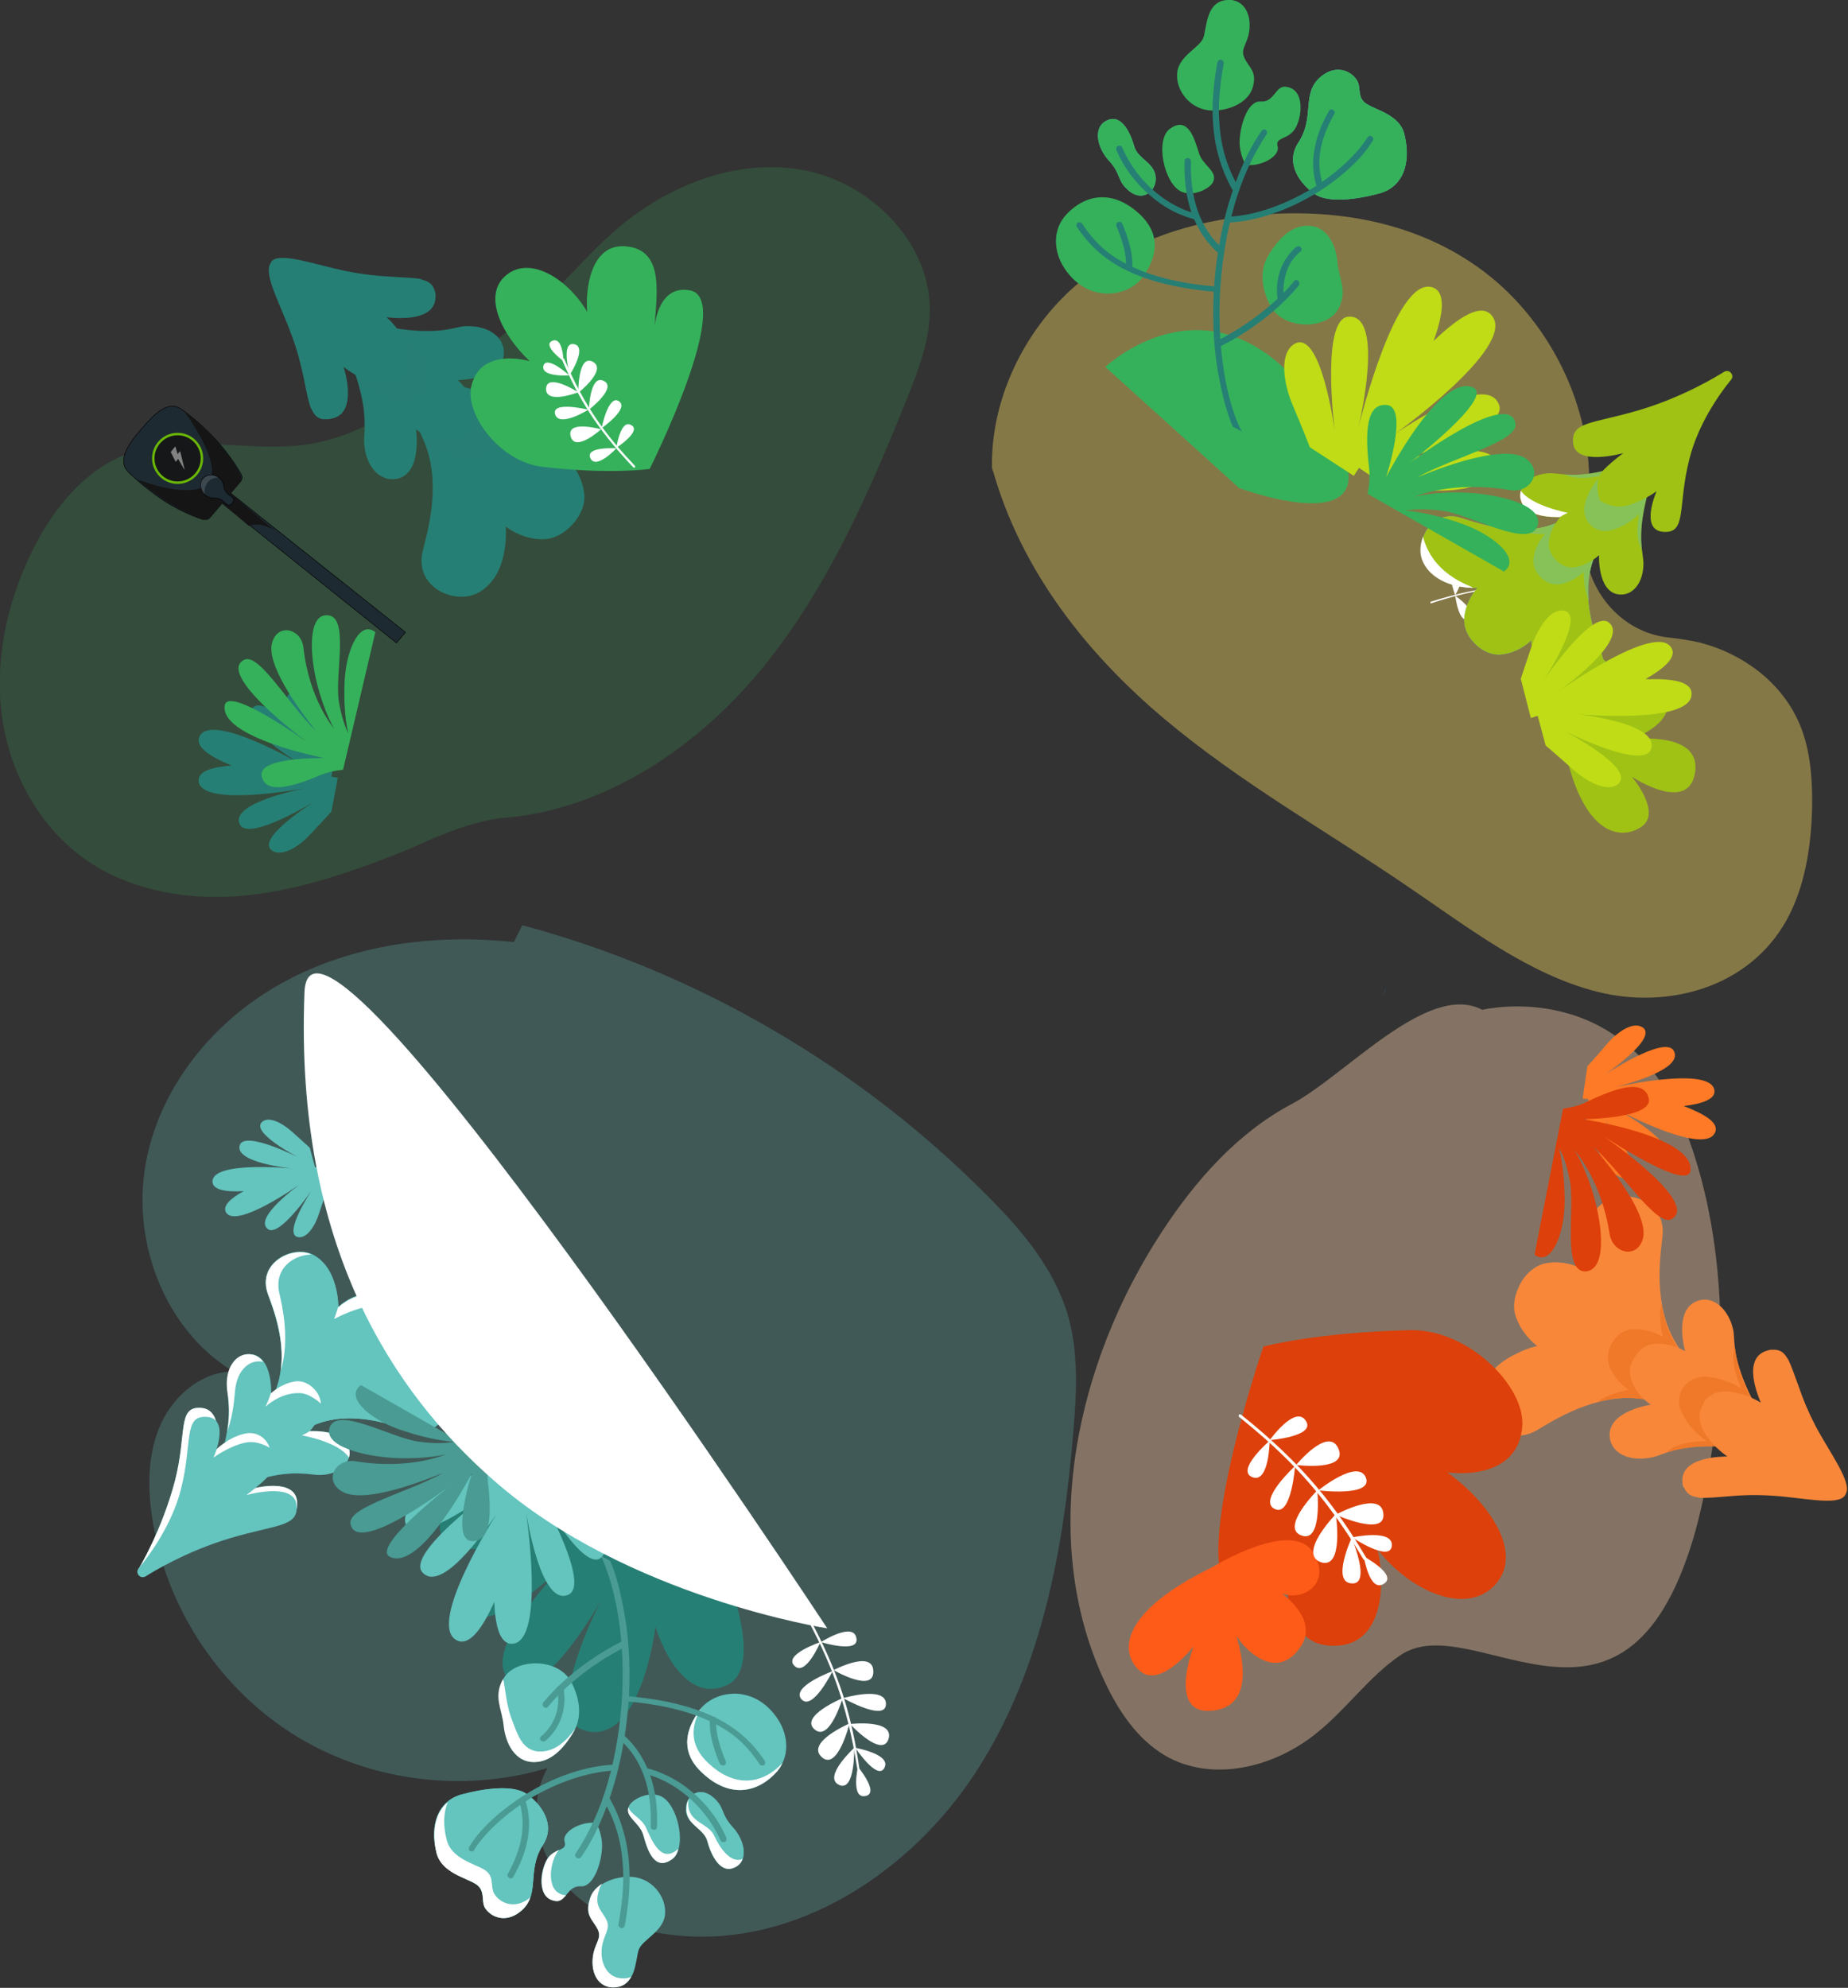
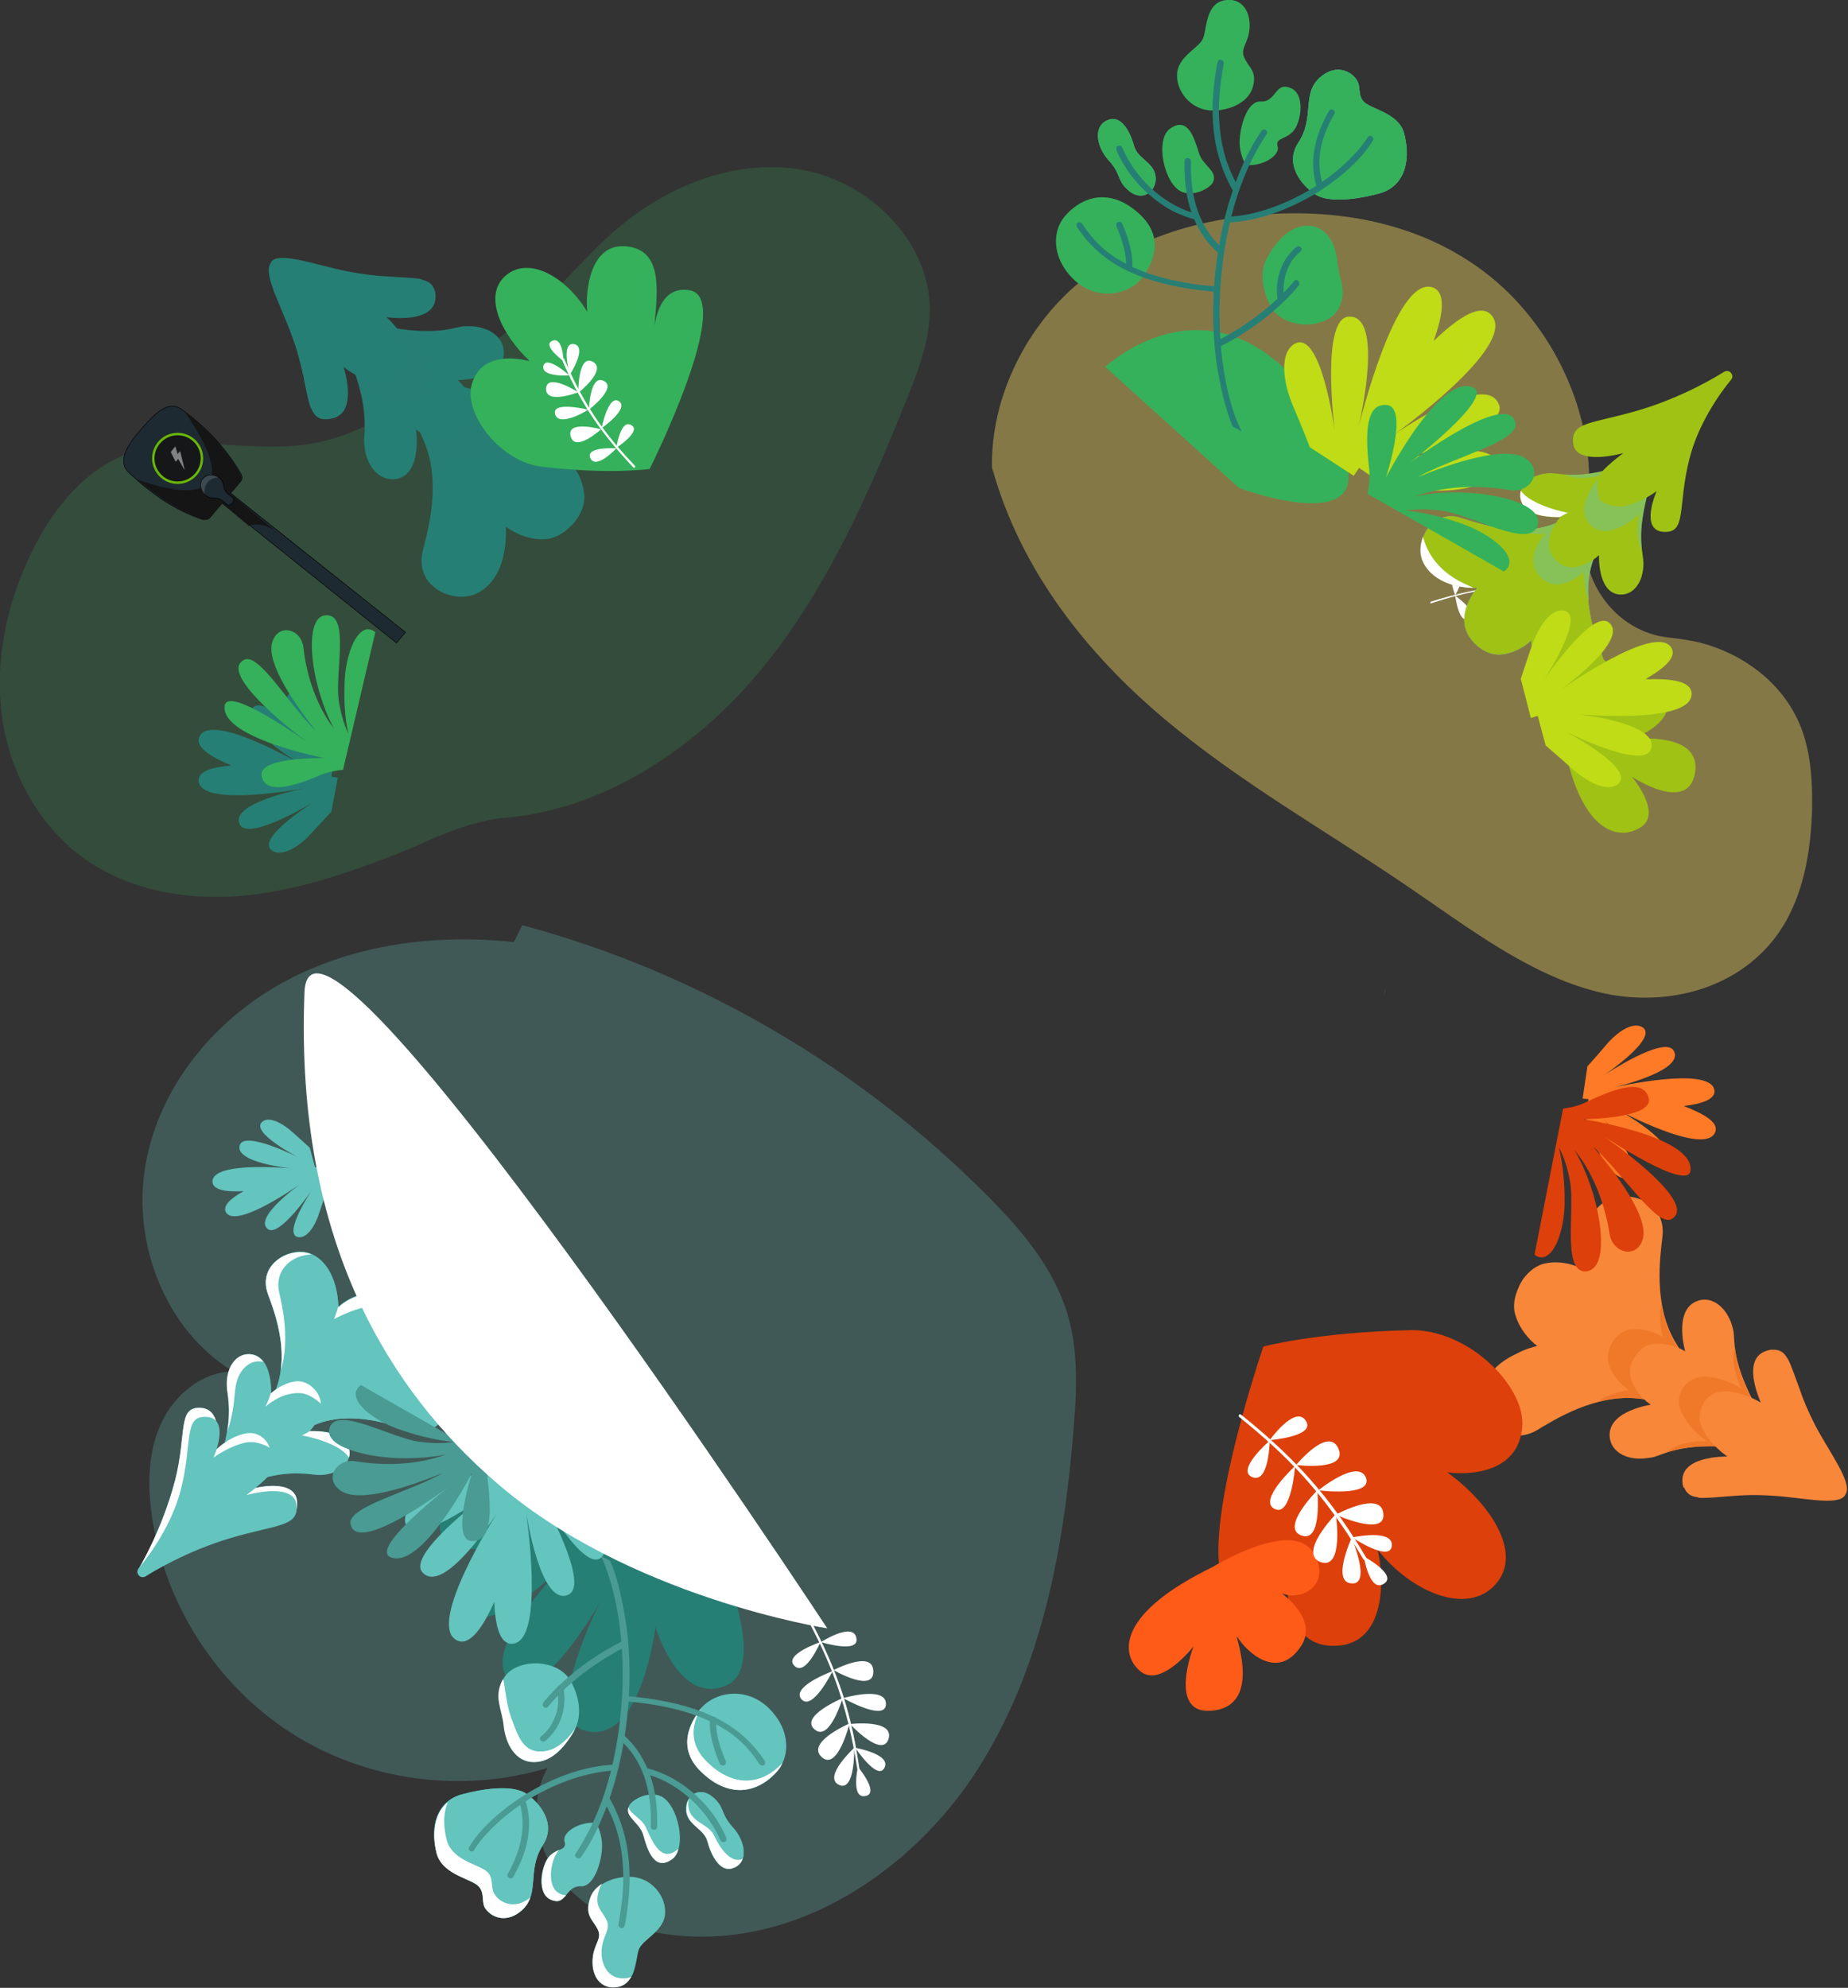
<svg xmlns="http://www.w3.org/2000/svg" version="1.1" id="Layer_1" x="0px" y="0px" viewBox="0 0 349.6 376" style="enable-background:new 0 0 349.6 376;" xml:space="preserve">
  <rect x="0" y="0" width="349.6" height="376" fill="#333333" stroke="none" />
  <style type="text/css">
	.st0{opacity:0.2;}
	.st1{fill:#35B15B;}
	.st2{fill-rule:evenodd;clip-rule:evenodd;fill:#267F74;}
	.st3{opacity:0.5;fill-rule:evenodd;clip-rule:evenodd;fill:#267F74;enable-background:new    ;}
	.st4{fill:#FFFFFF;}
	.st5{fill-rule:evenodd;clip-rule:evenodd;fill:#FFFFFF;}
	.st6{fill-rule:evenodd;clip-rule:evenodd;fill:#35B15B;}
	.st7{opacity:0.4;}
	.st8{fill:#FFDF63;}
	.st9{opacity:0.4;fill:#FCD3AE;}
	.st10{opacity:0.26;}
	.st11{fill:#64C4BE;}
	.st12{fill-rule:evenodd;clip-rule:evenodd;fill:#39A6E2;}
	.st13{fill-rule:evenodd;clip-rule:evenodd;fill:#64C4BE;}
	.st14{opacity:0.4;fill-rule:evenodd;clip-rule:evenodd;fill:#64C4BE;enable-background:new    ;}
	.st15{fill:#499B93;}
	.st16{fill-rule:evenodd;clip-rule:evenodd;fill:#499B93;}
	.st17{fill-rule:evenodd;clip-rule:evenodd;fill:#FF7A26;}
	.st18{fill-rule:evenodd;clip-rule:evenodd;fill:#F9873A;}
	.st19{fill-rule:evenodd;clip-rule:evenodd;fill:#EF7929;}
	.st20{fill:#DD400A;}
	.st21{fill:#FE5B19;}
	.st22{fill-rule:evenodd;clip-rule:evenodd;fill:#DD400A;}
	.st23{fill:#9FC215;}
	.st24{fill-rule:evenodd;clip-rule:evenodd;fill:#9FC215;}
	.st25{fill:#267F74;}
	.st26{fill-rule:evenodd;clip-rule:evenodd;fill:#BFDC16;}
	.st27{fill:#1E2A32;stroke:#000003;stroke-width:0.1;stroke-miterlimit:10;}
	.st28{fill:#151515;}
	.st29{opacity:0.87;}
	.st30{fill:#151515;stroke:#75CC00;stroke-width:0.46;stroke-miterlimit:10;}
	.st31{opacity:0.46;fill:#FFFFFF;enable-background:new    ;}
	.st32{opacity:0.14;fill:#FFFFFF;enable-background:new    ;}
</style>
  <g>
    <g id="Layer_2_00000162353590905877869800000004547092875745031351_">
      <g>
        <g class="st0">
          <path class="st1" d="M77.9,160.4c-9.9,4-20.1,7.7-30.7,8.9s-21.9-0.5-30.7-6.5c-8.9-6.1-14.6-16.4-16.1-27.1      c-1.5-10.7,0.9-21.8,5.7-31.5c3.9-7.9,9.8-15.3,18.1-18.4c10.8-4.1,22.9,0,34.3-1.8c9.8-1.6,18.3-7.5,26.4-13.2      c6.9-4.9,13.9-9.8,19.9-15.7c3.7-3.6,7.1-7.6,11-11c9.7-8.7,23-14.2,35.8-12c12.8,2.2,24.3,13.5,24.3,26.5      c0,5.9-2.2,11.5-4.4,17c-7.2,17.9-15.1,35.9-27.3,50.8c-12.2,14.9-29.6,26.7-48.8,28.3C88.4,155.2,77.9,160.4,77.9,160.4      L77.9,160.4z" />
        </g>
        <g>
          <path class="st2" d="M63.9,147.1l-1.2-0.2l0.8-5c-0.4-0.9-1.3-2.9-2.3-5.3c-1.4-3.4-3.8-6.3-5.9-5.7c-3.9,1.1,4.5,11.9,4.5,11.9      s-9.2-11.6-11.9-9c-3.5,3.4,8.9,10.7,9.3,10.9c-0.5-0.3-17-9.9-19.4-5.5c-1.1,2,1.9,3.9,6,5.6c-3.8,0.3-6.5,1.1-6.2,3.1      c0.8,4.8,19.5,1.3,20.1,1.2c-0.5,0.1-14.5,2.8-12.3,6.9c1.7,3.2,14.1-4.4,14.1-4.4s-11.4,7.1-8,9.3c1.8,1.2,5-0.6,7.4-3.3      c1.7-1.8,3.2-3.4,3.8-4.1L63.9,147.1L63.9,147.1z" />
          <g>
            <path class="st2" d="M109.1,70.1c-3.3,1.4-12.3,5.7-20.8,3.3c-8.6-2.4-10.6-1-10.6-1h0c0,0,0,0.1-0.1,0.2       c-0.1,0.1-0.2,0.1-0.2,0.1h0c0,0-1.1,2.2,2.6,10.3c3.7,8,0.9,17.5,0,21.1c-1.8,7.1,6.2,10.4,10.5,8c3.4-1.9,4.6-5.5,5-8.4       c0.3-1.9,0.2-3.6,0.2-4.1c0.5,0.4,3.3,2.5,7.2,2.4c2.2-0.1,3.8-1.3,4.7-2.1c0.5-0.5,0.8-0.8,0.8-0.8s0.3-0.3,0.7-0.9       c0.7-1,1.7-2.8,1.4-5c-0.5-3.8-3-6.3-3.5-6.7c0.6-0.1,2.2-0.3,4.1-0.9c2.8-0.8,6.2-2.6,7.6-6.3       C120.4,74.6,115.9,67.2,109.1,70.1L109.1,70.1z" />
            <path class="st3" d="M88.3,73.3c-8.6-2.4-10.6-1-10.6-1h0c0,0.1-1,2.3,2.6,10.4c1.2,2.7,1.7,5.7,1.8,8.4       c1.1-2.8,0.6-6.5,0.6-6.5s2.4,2.1,5.7,2.3c2.6,0.1,4.1-1.9,4.1-1.9h0c0,0,1.8-1.8,1.3-4.3c-0.6-3.2-3.1-5.3-3.1-5.3       s3.7,0,6.3-1.5C94.2,74.2,91.2,74.2,88.3,73.3L88.3,73.3z" />
            <path class="st2" d="M90.1,61.8L90.1,61.8c-0.7-0.1-1.5-0.1-2.2-0.1c-1.2,0.1-2.5,0.6-4.6,0.8c-2.1,0.2-4.9,0.2-9.1-0.5       c-6.9-1.2-10.9-2.2-10.9-2.2h0c0,0,0,0.1,0.1,0.2c-0.1,0-0.2,0-0.2,0h0c0,0,1.6,3.8,3.9,10.4c1.4,4,1.8,6.8,1.9,8.9       c0.1,2.1-0.2,3.5-0.1,4.7c0.1,0.8,0.2,1.5,0.4,2.2l0,0c1,3.3,3.5,5,6.1,4.3c4.5-1.3,3.3-9.3,3.3-9.3s2.4,2.1,5.7,2.2       c1.5,0.1,2.7-0.6,3.3-1.2c0.5-0.4,0.7-0.7,0.7-0.7s0.3-0.3,0.6-0.8c0.5-0.8,0.9-2,0.7-3.5c-0.6-3.2-3.1-5.3-3.1-5.3       s8.1-0.1,8.7-4.7C95.6,64.5,93.5,62.3,90.1,61.8z" />
            <path class="st3" d="M74.2,62.1c-6.9-1.2-10.9-2.2-10.9-2.2h0c0,0,1.6,3.9,3.8,10.5c1.7,5.1,1.9,8.2,1.8,10.5       c1.6-2.9-0.1-8.1-0.1-8.1s3,2.6,6.7,3.2c2.9,0.4,4.4-1.6,4.4-1.6h0c0,0,1.8-1.8,1-4.6c-1.1-3.6-4.1-6.2-4.1-6.2       s5.4,0.9,8.1-1.1C82.6,62.8,79.5,63.1,74.2,62.1L74.2,62.1z" />
            <path class="st2" d="M82.2,54.9c-0.3-1.1-1.1-1.7-2.4-2l-0.1-0.1c-1.5-0.3-3.6-0.3-6.2-0.5c-2.2-0.1-4.9-0.4-7.9-1       c-5.6-1.1-12.5-3.7-14.2-1.9c0,0-0.1,0.1-0.1,0.2c0,0-0.1,0.1-0.1,0.2c-1.5,2,2.1,8.3,4,13.7c1.1,2.9,1.7,5.5,2.2,7.7       c0.5,2.6,0.9,4.6,1.4,6l0.1,0.1c0.5,1.2,1.2,1.9,2.3,2l0,0c0.2,0,0.3,0,0.5,0c0.3,0,0.6,0,0.9-0.1c5.1-0.8,2.7-8.9,2.4-9.8       c0.5,0.4,3.3,2.6,6.7,3.1c2.9,0.4,4.4-1.6,4.4-1.6h0c0,0,0-0.1,0.1-0.1c0,0,0,0,0.1-0.1h0c0,0,1.8-1.8,0.9-4.6       c-1-3.3-3.6-5.7-4.1-6.1c0.9,0.1,9.3,1.2,9.3-3.9c0-0.3,0-0.6-0.1-0.9C82.3,55.2,82.3,55,82.2,54.9L82.2,54.9L82.2,54.9z" />
          </g>
          <path class="st1" d="M130.4,54.9c-4.3-0.7-6,3-6.6,6.8c0.6-6.9,1.6-14.4-5.3-15.1s-7.8,8.5-7.4,12.4      c-3.8-6.4-10.9-10.7-15.4-6.9s-0.7,11.3,4.5,16.2c-4.3-1.1-10-0.8-11.1,5.1c-0.9,5.4,5.7,14,13.5,14.9      c12.9,1.5,20.3,0.4,20.3,0.4S139.2,56.2,130.4,54.9L130.4,54.9z" />
          <g>
            <path class="st4" d="M106.4,67.8c-0.1,0-0.1,0.2-0.1,0.2c3,7,6.3,12.8,13.5,20.4c0.1,0.1,0.2,0.1,0.3,0l0,0       c0.1-0.1,0.1-0.2,0-0.3c-5.3-5.6-9.4-10.9-13.4-20.3C106.6,67.8,106.5,67.8,106.4,67.8L106.4,67.8z" />
            <path class="st5" d="M104.4,64.5c-1.8,0.9,2.2,3.8,2.2,3.8S106.5,63.5,104.4,64.5z" />
            <path class="st5" d="M102.8,69.2c-0.5,2.2,4.9,1.8,4.9,1.8S103.4,67.1,102.8,69.2z" />
            <path class="st5" d="M103.3,73.5c-0.1,3.1,6.1,0.7,6.1,0.7S103.5,70.4,103.3,73.5z" />
            <path class="st5" d="M105,78.3c0.7,2.7,6.3-0.8,6.3-0.8S104.4,75.8,105,78.3z" />
            <path class="st5" d="M108,82.7c1,2.8,5.7-1.5,5.7-1.5S106.9,79.3,108,82.7z" />
            <path class="st5" d="M111.7,86.7c1.1,2.2,4.9-1.9,4.9-1.9S110.6,84.4,111.7,86.7z" />
            <path class="st5" d="M107.8,70.9c0,0,3.4-5.3,0.8-5.8C106,64.6,107.8,70.9,107.8,70.9z" />
            <path class="st5" d="M109.4,74.3c0,0,5.6-4.4,2.7-5.9C109.3,67,109.4,74.3,109.4,74.3z" />
            <path class="st5" d="M111.4,77.5c0,0,5.6-4.3,2.7-5.5C111.6,70.9,111.4,77.5,111.4,77.5z" />
            <path class="st5" d="M113.8,81c0,0,5.3-3.7,3.3-5.1C115.1,74.5,113.8,81,113.8,81z" />
            <path class="st5" d="M116.6,84.7c0,0,4.9-3.2,2.8-4.3C117.4,79.2,116.6,84.7,116.6,84.7z" />
          </g>
          <path class="st6" d="M60,129.4c1.4,5.5,3.2,8.4,3.2,8.4s-4.7-5.4-5.8-15.3c-0.4-3.6-4.8-4.7-5.9-1c-1.2,3.9,4.4,11.9,8.3,16.8      c-5.1-4.9-10.8-14.9-13.6-13.5c-5.5,2.7,11.8,15.5,11.8,15.5s-15-10.8-15.5-6.8c-0.8,6.1,18.9,9.9,18.9,9.9s-12.7-0.3-11.9,3.4      c0.7,3.3,5.3,2.3,11.1-0.2c1.5-0.6,3.1-0.9,4.3-1l6.1-26c-0.1-0.1-0.2-0.2-0.4-0.3c-2.9-1.6-5.2,4.3-5.4,9.6      c-0.3,6.3,0.7,9.8,0.7,9.8s-1.1-1.9-1.8-6c-0.8-5.1,2-15.9-2-16.3C58.3,115.9,58.5,123.5,60,129.4L60,129.4z" />
        </g>
        <g class="st7">
          <path class="st8" d="M187.7,89.8c-0.7-13.9,6.1-27.4,15.8-35.8c9.7-8.4,21.9-12.2,34-13.3c15-1.4,30.8,1.2,43.4,10.8      s21.3,26.8,19.5,44c-0.1,1-0.3,2.1-0.4,3.1c-1.8,10.8,5.5,21,15.8,22c1.9,0.2,3.7,0.5,5.6,0.9c8.3,2.1,16.4,7.8,19.6,16.9      c1.6,4.6,1.9,9.7,1.8,14.7c-0.2,7.3-1.4,14.7-4.8,20.9c-7.2,13-22.7,16.9-35.8,13.6c-13.1-3.3-24.5-12.2-36-20      c-15.4-10.5-31.5-19.5-45.9-31.6c-14.4-12.1-27.2-27.9-32.6-47.5" />
        </g>
-         <path class="st9" d="M319.1,214.4c11.3,30.1,4.9,64.2,1.2,76.7c-13.3,44.2-41.7,12.6-55.4,22c-5.9,4-10.1,10.1-15.7,14.6     c-8,6.6-19.9,9.6-28.9,4.3c-5.2-3.1-8.8-8.5-11.4-14.1c-12.6-27.1-5.3-60.2,10.9-84.9c6.4-9.8,14.4-18.8,24.6-24.2     c10.2-5.4,25.7-23.2,36-17.8C280.6,191,307.8,184.3,319.1,214.4L319.1,214.4z" />
        <g class="st10">
          <path class="st11" d="M97.2,178.2c-14.9-1.6-30.4,0.4-43.6,7.6S30,205.7,27.5,220.5s3.8,31.1,16.6,38.9      c-5.9,0.1-11.1,4.4-13.6,9.8s-2.6,11.5-1.8,17.3c2.3,16.7,12.2,32.2,26.4,41.3c14.2,9.1,32.4,11.5,48.5,6.6      c-4,6.9-2,16.2,3.3,22.1s13.3,8.9,21.3,9.6c22.6,2.2,44.3-12.1,56.6-31.2s16.5-42.1,18.3-64.7c0.6-7.2,0.9-14.6-1.1-21.5      c-2.6-8.7-8.6-15.9-15-22.3c-24.2-24.5-55-42.5-88.2-51.4" />
        </g>
        <path class="st12" d="M261.7,188.5l0.5-1.8C262.1,187.2,261.9,187.9,261.7,188.5z" />
        <g>
          <path class="st2" d="M99.5,291.6c0,0-17.3,7.6-10.7,13.5c4.6,4.1,17.7-8.9,17.7-8.9s-15.7,15.7-10.3,21.4      c5.8,6,17.4-14.7,17.4-14.7s-11.3,21.9-3.1,24.4c10.8,3.2,13.5-19.6,13.5-19.6s4.4,15,13.4,11.1c8-3.5-1.1-24-1.1-24l-35.5-19      c0,0-17.5,5.3-17.6,12.9S99.5,291.5,99.5,291.6L99.5,291.6z" />
          <g>
            <g>
              <path class="st13" d="M50.7,244.8c1,2.9,4.1,10.5,1.7,17.5c-2.4,7-1.3,8.8-1.3,8.8h0c0,0,1.9,1,8.7-1.7s14.6,0.2,17.5,1.1        c5.8,1.9,9-4.6,7.2-8.3c-2.5-5.3-10.2-5-10.2-5s2.3-2.4,2.5-5.9c0.1-2.8-2.2-4.7-2.2-4.7h0c0,0-2-2.2-4.8-2        c-3.5,0.3-5.8,2.6-5.8,2.6s0.1-7.8-5.3-10.1C55,235.7,48.6,239,50.7,244.8L50.7,244.8z" />
              <path class="st13" d="M50.7,244.8c1,2.9,4.1,10.5,1.7,17.5c-2.4,7-1.3,8.8-1.3,8.8h0c0,0,1.9,1,8.7-1.7s14.6,0.2,17.5,1.1        c5.8,1.9,9-4.6,7.2-8.3c-2.5-5.3-10.2-5-10.2-5s2.3-2.4,2.5-5.9c0.1-2.8-2.2-4.7-2.2-4.7h0c0,0-2-2.2-4.8-2        c-3.5,0.3-5.8,2.6-5.8,2.6s0.1-7.8-5.3-10.1C55,235.7,48.6,239,50.7,244.8L50.7,244.8z" />
              <path class="st14" d="M52.4,262.3c-2.4,7-1.3,8.8-1.3,8.8h0c0,0,1.9,1,8.7-1.7c2.3-0.9,4.8-1.2,7.1-1.1        c-2.2-1-5.4-0.8-5.4-0.8s1.9-1.9,2.2-4.6c0.2-2.1-1.4-3.5-1.4-3.5h0c0,0-1.4-1.6-3.5-1.3c-2.7,0.4-4.6,2.3-4.6,2.3        s0.2-3.1-1-5.3C53.4,257.4,53.2,259.9,52.4,262.3L52.4,262.3z" />
              <path class="st13" d="M42.4,273.5c-1.3,5.6-2.4,9-2.4,9h0c0,0,3.3-1.1,8.9-2.7c6.9-1.9,9.5-0.8,11.5-0.8c3.8,0,6.2-2.4,5.7-5        c-0.8-3.8-7.5-3.3-7.5-3.3s1.9-1.9,2.2-4.6c0.2-2.1-1.4-3.5-1.4-3.5h0c0,0-1.4-1.6-3.5-1.3c-2.7,0.4-4.6,2.3-4.6,2.3        s0.3-6.7-3.5-7.4c-2.7-0.5-4.9,2-4.8,5.8C42.9,263.9,44.1,266.5,42.4,273.5L42.4,273.5z" />
              <path class="st14" d="M42.4,273.5c-1.3,5.6-2.4,9-2.4,9h0c0,0,3.3-1.1,8.9-2.7c4.3-1.2,7-1.2,8.8-1c-2.3-1.5-6.8-0.3-6.8-0.3        s2.3-2.4,3-5.5c0.5-2.4-1.1-3.8-1.1-3.8h0c0,0-1.4-1.6-3.8-1c-3.1,0.7-5.4,3.1-5.4,3.1s1-4.5-0.5-6.8        C43.3,266.5,43.4,269.1,42.4,273.5L42.4,273.5z" />
              <g>
                <path class="st5" d="M66,275.7c0.2-0.5,0.2-1.1,0-1.7c-0.8-3.5-6.4-3.3-7.4-3.3c-0.8,0.5-1.5,0.8-1.5,0.8         S64.1,272.7,66,275.7L66,275.7z" />
                <path class="st5" d="M43,270.8c1.3-3.8,1.3-6.6,1.5-8c0.4-3.7,2.8-5.8,5.3-5.2c-0.5-0.7-1.2-1.2-2.1-1.4         c-2.7-0.5-4.9,2-4.8,5.8C42.9,263.7,43.8,265.8,43,270.8L43,270.8z" />
                <path class="st5" d="M56.6,263.5c2,0,4,1.9,4.1,2c-0.1-1.8-1.4-2.9-1.4-2.9h0c0,0-1.4-1.6-3.5-1.3c-2.6,0.4-4.5,2.2-4.6,2.3         c-0.4,1.4-1,2.5-1,2.5S53,263.4,56.6,263.5L56.6,263.5z" />
              </g>
              <path class="st13" d="M26.2,296.8L26.2,296.8c0.1-0.1,7.1-4.7,16.4-7.4c8.8-2.6,14-0.9,13.6-5.4c-0.4-4.5-8.1-2.5-8.1-2.5        s2.3-2.4,3-5.5c0.5-2.4-1.1-3.8-1.1-3.8h0c0,0-1.4-1.6-3.8-1c-3.1,0.7-5.4,3.1-5.4,3.1s1.8-7.7-2.8-8        c-4.5-0.3-2.6,4.9-4.9,13.8C30.6,289.6,26.2,296.8,26.2,296.8L26.2,296.8z" />
              <path class="st5" d="M26.2,296.8L26.2,296.8c0.1-0.1,7.1-4.7,16.4-7.4c8.8-2.6,14-0.9,13.6-5.4c-0.4-4.5-8.1-2.5-8.1-2.5        s2.3-2.4,3-5.5c0.5-2.4-1.1-3.8-1.1-3.8h0c0,0-1.4-1.6-3.8-1c-3.1,0.7-5.4,3.1-5.4,3.1s1.8-7.7-2.8-8        c-4.5-0.3-2.6,4.9-4.9,13.8C30.6,289.6,26.2,296.8,26.2,296.8L26.2,296.8z" />
              <path class="st13" d="M26.2,296.7c-0.6,0.7,0.1,1.8,1,1.6l0,0c0.1,0,0.2-0.1,0.3-0.1c1.1-0.7,7.7-4.8,16.2-7.3        c8.8-2.6,12.8-2.1,12.4-6.2c-0.4-4.5-9.5-1.9-9.5-1.9s4.2-3.1,4.7-4.4c0.8-2.3-0.2-4.5-0.2-4.5h0c0,0-2.4-1.6-4.8-1        c-3.1,0.7-5.9,2.8-5.9,2.8s3.3-7.4-1.3-7.7c-4.5-0.3-2.6,4.9-4.9,13.8C32.6,288.1,28.6,293.8,26.2,296.7L26.2,296.7z" />
              <g>
                <path class="st5" d="M84.5,266.6c0,0.1,0.1,0.3,0.1,0.4c0.6-1.6,0.7-3.4,0-4.8c-2-4.2-7.4-4.9-9.4-4.9         C74.6,257.5,82.2,259.1,84.5,266.6L84.5,266.6z" />
                <path class="st5" d="M71.8,247c3.2,0.2,4.6,2.7,4.8,2.8c-0.5-1.9-2-3.1-2-3.1h0c0,0-2-2.2-4.8-2c-3.5,0.3-5.8,2.6-5.8,2.6         s0-0.1,0-0.2c-0.4,1.4-0.8,2.4-0.8,2.4S68.3,246.7,71.8,247z" />
                <path class="st5" d="M50.7,244.8c0.9,2.4,3.3,8.4,2.4,14.5c1.8-5.9,0.3-12.3-0.3-14.9c-0.9-4.5,2.7-7,6-7.1         c0,0-0.1,0-0.1-0.1C55,235.7,48.6,239.1,50.7,244.8L50.7,244.8z" />
              </g>
            </g>
            <g>
              <path class="st13" d="M89.9,356.3c2,1.2,1.1,3.1,1.8,4.5c1,1.7,3.8,3.1,6.7,0.8c4-3.2,1.1-7.6,4.3-12.6c2.6-4-0.5-7.9-3.1-9.7        c-2.5-1.7-7.7-1.1-12.2,0.1s-6.2,5.7-4.8,11.1C83.6,354.1,87.9,355.1,89.9,356.3L89.9,356.3z" />
              <path class="st13" d="M89.9,356.3c2,1.2,1.1,3.1,1.8,4.5c1,1.7,3.8,3.1,6.7,0.8c4-3.2,1.1-7.6,4.3-12.6c2.6-4-0.5-7.9-3.1-9.7        c-2.5-1.7-7.7-1.1-12.2,0.1s-6.2,5.7-4.8,11.1C83.6,354.1,87.9,355.1,89.9,356.3L89.9,356.3z" />
              <path class="st5" d="M89.9,356.3c2,1.2,1.1,3.1,1.8,4.5c1,1.7,3.8,3.1,6.7,0.8c1-0.8,1.6-1.7,1.9-2.7c0,0-0.1,0-0.1,0.1        c-2.9,2.3-5.7,0.9-6.7-0.8c-0.8-1.4,0.1-3.3-1.8-4.5s-6.3-2.1-7.2-5.7c-0.7-2.7-0.6-5.2,0.2-7.1c-2.4,2-3.1,5.6-2.1,9.7        C83.6,354.2,87.9,355.1,89.9,356.3L89.9,356.3z" />
              <path class="st13" d="M105.3,359.6c1.8,0.1,2.1-3,4.6-2.8c2.5,0.1,4-4.7,4-7.8c0-1.8-0.9-4.2-1.3-4.2        c-2.8-0.3-6.3,1.7-5.8,3.5c0.6,1.9-1.8,1.2-3.2,3.2S101.3,359.3,105.3,359.6L105.3,359.6z" />
              <path class="st5" d="M105.3,359.6c0.8,0,1.2-0.5,1.8-1.1c0,0,0,0,0,0c-4-0.3-3.1-6.1-1.7-8.1c0.1-0.2,0.2-0.3,0.4-0.5        c-0.7,0.3-1.5,0.7-2.1,1.5C102.3,353.5,101.3,359.3,105.3,359.6L105.3,359.6z" />
              <path class="st13" d="M113.1,365c0.7,1.5-0.3,2.3-0.8,4.3c-0.8,3.5,0.7,6.9,4.1,6.6c3.9-0.3,3.8-5,4.4-7c0.6-2,4.6-3.4,5-6.7        s-2.5-7.4-7.1-7.2c-3.1,0.1-6.2,1.6-7.1,4.1C110.5,362.4,112.2,363.1,113.1,365L113.1,365z" />
              <path class="st5" d="M113.1,365c0.7,1.5-0.3,2.3-0.8,4.3c-0.8,3.5,0.7,6.9,4.1,6.6c1.5-0.1,2.4-0.9,3-2        c-0.4,0.2-0.8,0.3-1.3,0.3c-3.3,0.2-4.9-3.2-4.1-6.6c0.5-2,1.4-2.8,0.8-4.3c-0.8-1.9-2.6-2.6-1.4-6c0.1-0.4,0.3-0.7,0.5-1        c-1.1,0.7-1.9,1.6-2.2,2.6C110.5,362.4,112.2,363.1,113.1,365L113.1,365z" />
              <path class="st13" d="M121.7,347.1c0.8,2.9,2.1,6.9,5.4,4.6c3-2,1.2-10.6-2.2-12c-2.3-0.9-5.1,0.6-5.8,1.7        C117.9,343.6,121,344.6,121.7,347.1L121.7,347.1z" />
              <path class="st5" d="M121.7,347.1c0.8,2.9,2.1,6.9,5.4,4.6c0.6-0.4,1-1.1,1.2-1.9c0,0,0,0-0.1,0c-3,2.6-4.7-1.2-5.9-3.9        c-0.8-2-3.1-2.7-3.4-4.1C118.2,343.7,121,344.7,121.7,347.1z" />
              <path class="st13" d="M133.8,348.2c0.7,2.6,2.3,5.9,4.7,5.2c3.3-1,2.5-5.2,0.1-7.8s-1.4-3.8-3.9-5.8c-2.3-1.8-4.6-0.4-4.9,1.9        C129.4,345.1,133.1,345.6,133.8,348.2z" />
              <path class="st13" d="M133.8,348.2c0.7,2.6,2.3,5.9,4.7,5.2c3.3-1,2.5-5.2,0.1-7.8s-1.4-3.8-3.9-5.8c-2.3-1.8-4.6-0.4-4.9,1.9        C129.4,345.1,133.1,345.6,133.8,348.2z" />
              <path class="st5" d="M133.8,348.2c0.7,2.6,2.3,5.9,4.7,5.2c1.1-0.3,1.7-1,2-1.8c-2.2,1-4.3-2-5.4-4.4        c-1.1-2.4-4.8-2.4-4.9-5.9c0-0.4,0-0.7,0.1-1c-0.2,0.4-0.4,0.8-0.4,1.3C129.4,345.1,133.1,345.7,133.8,348.2L133.8,348.2z" />
              <path class="st13" d="M132.6,335.1c4.9,4.8,10.2,4.4,14.1,0.3c2.7-2.8,2.6-7,0.4-10.3c-4.5-6.7-12-5.4-14.8-1.6        C128.5,328.8,130,332.6,132.6,335.1L132.6,335.1z" />
              <path class="st5" d="M132.6,335.1c4.9,4.8,10.2,4.4,14.1,0.3c0.6-0.6,1-1.2,1.3-1.9c-0.1,0-0.1,0.1-0.1,0.1        c-3.9,4.1-9.2,4.5-14.1-0.3c-2.4-2.3-3.8-5.7-1.2-10.1c-0.1,0.1-0.2,0.2-0.3,0.4C128.5,328.8,130,332.6,132.6,335.1        L132.6,335.1z" />
              <path class="st13" d="M101,333.3c3.2,0,5.6-2.5,7.5-5.7c1.5-2.5,1.4-5.8-0.3-9.2c-2.4-5-10.9-4.8-13-0.8        c-1.8,3.4-0.1,5.5,0.2,8.9C95.7,329.9,97.5,333.3,101,333.3L101,333.3z" />
              <path class="st5" d="M101,333.3c3.2,0,5.6-2.5,7.5-5.7c0.1-0.2,0.2-0.4,0.3-0.6c-1.8,2.5-3.9,4.3-6.6,4.3        c-3.5,0-4.4-3.5-5.6-6.7c-1-2.9-1.2-7.3-1.5-6.9c-1.8,3.4-0.1,5.5,0.2,8.9C95.7,329.9,97.5,333.3,101,333.3L101,333.3z" />
              <path class="st15" d="M116.6,303.7c1,5.1,1.4,10.9,1.1,16.8c-0.3,5.7-1.2,11.4-2.7,16.6c-1.5,5.3-3.7,9.9-6.1,13.5        c-0.2,0.3-0.1,0.6,0.2,0.8c0.3,0.2,0.6,0.1,0.8-0.1c2.6-3.7,4.7-8.5,6.3-13.9c1.5-5.2,2.5-11.1,2.8-16.9        c0.3-5.9-0.1-11.8-1.2-17c-0.6-3-1.3-5.9-2.4-8.3l-1.7-0.9C114.9,296.9,115.9,300.2,116.6,303.7L116.6,303.7z" />
              <path class="st15" d="M88.9,350.1c0.3,0.2,0.7,0.1,0.8-0.2c2-3.2,5.9-6.8,10.4-9.6c5.3-3.2,11-5.1,16-5.4        c0.3,0,0.6-0.3,0.6-0.6c0-0.2-0.2-0.5-0.4-0.5c-0.1,0-0.2,0-0.2,0c-5.2,0.2-11.1,2.2-16.5,5.5c-4.7,2.9-8.8,6.6-10.8,10        C88.6,349.6,88.7,350,88.9,350.1z" />
              <path class="st15" d="M96.1,354.4c-0.2,0.3-0.1,0.6,0.2,0.8c0.3,0.2,0.7,0.1,0.8-0.2c1.3-2.3,2.2-4.5,2.6-6.6        c0.6-2.6,0.5-5.3-0.3-7.8c-0.1-0.2-0.2-0.3-0.3-0.4c-0.1,0-0.2-0.1-0.4,0c-0.3,0.1-0.5,0.4-0.4,0.7        C99.5,345.2,98.8,349.5,96.1,354.4z" />
              <path class="st15" d="M114.2,340.6c2.1,3.6,3.3,7.5,3.6,11.9c0.3,3.4,0,7-0.8,11.5c-0.1,0.3,0.2,0.6,0.5,0.7        c0.3,0.1,0.6-0.2,0.7-0.5c1.2-6.7,2-15.5-2.9-24.1c-0.1-0.1-0.2-0.2-0.3-0.3c-0.2-0.1-0.3-0.1-0.5,0        C114.1,340,114,340.3,114.2,340.6L114.2,340.6z" />
              <path class="st15" d="M117.3,329.1c4.1,3.6,6.1,9.3,5.8,16.4c0,0.3,0.2,0.6,0.6,0.6s0.6-0.2,0.6-0.6c0.1-3.6-0.3-6.8-1.3-9.7        c-1.1-3-2.7-5.6-5-7.6c-0.1,0-0.1-0.1-0.2-0.1c-0.2-0.1-0.5,0-0.7,0.2C117,328.5,117,328.9,117.3,329.1L117.3,329.1z" />
              <path class="st15" d="M122.3,335.6c4.8,1.2,10.9,5.5,14,12.5c0.1,0.3,0.5,0.4,0.8,0.3c0.3-0.1,0.4-0.5,0.3-0.8        c-1.5-3.5-3.9-6.6-6.9-9c-1.8-1.5-3.8-2.6-5.8-3.4c-0.7-0.3-1.4-0.5-2.1-0.7c-0.3-0.1-0.7,0.1-0.7,0.4        C121.8,335.2,122,335.5,122.3,335.6L122.3,335.6z" />
              <path class="st15" d="M102.9,322.9c0.3,0.2,0.6,0.2,0.8-0.1c2.5-3.1,7.6-7.7,14.4-11.2c0.3-0.1,0.4-0.5,0.3-0.8        c-0.1-0.1-0.2-0.2-0.3-0.3c-0.2-0.1-0.3-0.1-0.5,0c-7,3.5-12.2,8.3-14.8,11.5C102.6,322.3,102.6,322.7,102.9,322.9        L102.9,322.9z" />
              <path class="st15" d="M104.3,326.2c-0.9,1.5-1.9,2.2-1.9,2.2c-0.3,0.2-0.3,0.6-0.1,0.8s0.6,0.3,0.8,0.1c0.1,0,1.2-0.9,2.2-2.5        c0.9-1.5,1.9-4.1,1.3-7.5c0-0.2-0.2-0.4-0.4-0.5c-0.1,0-0.2,0-0.3,0c-0.3,0-0.6,0.4-0.5,0.7        C105.9,322,105.5,324.2,104.3,326.2L104.3,326.2z" />
              <path class="st15" d="M118.3,321.8c7.4,0.6,13.4,2.2,17.8,4.7c3.1,1.7,5.5,4,7.6,7.2c0.2,0.3,0.6,0.3,0.8,0.2        c0.3-0.2,0.3-0.6,0.2-0.8c-2.2-3.3-4.8-5.7-8-7.5c-1.1-0.6-2.3-1.2-3.6-1.7c-4-1.6-8.9-2.6-14.6-3.1c-0.3,0-0.6,0.2-0.7,0.5        S118,321.7,118.3,321.8L118.3,321.8z" />
              <path class="st15" d="M136.2,333.6c0.1,0.3,0.5,0.4,0.8,0.3c0.3-0.1,0.4-0.5,0.3-0.8c0,0-2.1-4.5-1.8-7.8        c0-0.3-0.1-0.5-0.4-0.6c-0.1,0-0.1,0-0.2,0c-0.3,0-0.6,0.2-0.6,0.5C134,328.8,136.1,333.5,136.2,333.6L136.2,333.6z" />
            </g>
            <path class="st13" d="M97.2,278.2l-0.3,1.5l-6.2-1.3c-1.1,0.5-3.7,1.5-6.7,2.6c-4.3,1.6-8,4.5-7.3,7.1c1.2,5,15-5.1,15-5.1       S76.9,294,79.9,297.4c4,4.5,13.7-10.6,14.1-11.1c-0.4,0.6-13.2,20.8-7.7,23.9c2.4,1.4,5-2.2,7.2-7.2c0.2,4.7,1.1,8.2,3.6,7.9       c6-0.8,2.5-24.3,2.4-25c0.1,0.6,2.8,18.3,8.1,15.7c4-2-4.8-17.8-4.8-17.8s8.3,14.5,11.2,10.5c1.6-2.2-0.5-6.2-3.7-9.4       c-2.2-2.2-4.1-4.1-4.9-5L97.2,278.2L97.2,278.2z" />
            <path class="st13" d="M60.5,220.6l-0.9,0.2l-1-3.7c-0.5-0.5-1.8-1.6-3.2-2.9c-2.1-1.9-4.6-3.1-5.8-2c-2.3,2,6.8,6.7,6.8,6.7       s-9.9-5-11-2.4c-1.3,3.4,9.5,4.5,9.8,4.5c-0.4,0-14.8-1.4-15,2.4c-0.1,1.7,2.6,2.1,5.9,1.9c-2.5,1.4-4.1,2.8-3.3,4.1       c2.1,3,13.8-5.3,14.1-5.5c-0.3,0.2-9.1,6.5-6.2,8.6c2.2,1.6,8.3-7.4,8.3-7.4s-5.6,8.4-2.6,8.9c1.6,0.3,3.2-2,4-4.6       c0.6-1.8,1.1-3.3,1.4-4L60.5,220.6L60.5,220.6z" />
            <g>
              <path class="st4" d="M162.4,335c0.1,0,0.2-0.1,0.2-0.3c-1.4-9.7-3.6-18-10.1-29.8c-0.1-0.1-0.2-0.2-0.3-0.1l0,0        c-0.1,0.1-0.2,0.2-0.1,0.3c4.8,8.7,8.1,16.7,10.1,29.6C162.2,334.9,162.3,335,162.4,335L162.4,335z" />
              <path class="st5" d="M163.8,339.7c2.6-0.6-1.5-5.5-1.5-5.5S160.9,340.4,163.8,339.7z" />
              <path class="st5" d="M167.3,334.4c1.4-2.6-5.5-3.8-5.5-3.8S166,336.9,167.3,334.4z" />
              <path class="st5" d="M168.1,328.9c1.1-3.8-7.3-2.8-7.3-2.8S166.9,332.7,168.1,328.9z" />
              <path class="st5" d="M167.6,322.3c0-3.5-8.1-1.1-8.1-1.1S167.6,325.8,167.6,322.3z" />
              <path class="st5" d="M165.2,315.9c-0.3-3.8-7.5,0-7.5,0S165.6,320.5,165.2,315.9z" />
              <path class="st5" d="M162,309.8c-0.6-3.1-6.7,0.8-6.7,0.8S162.7,312.9,162,309.8z" />
              <path class="st5" d="M161.6,330.6c0,0-6,5.5-2.9,7C161.8,339.1,161.6,330.6,161.6,330.6z" />
              <path class="st5" d="M160.7,326c0,0-8.4,3.6-5.2,6.4C158.5,335,160.7,326,160.7,326z" />
              <path class="st5" d="M159.4,321.2c0,0-8.4,3.5-5.2,6C157,329.4,159.4,321.2,159.4,321.2z" />
              <path class="st5" d="M157.5,316.1c0,0-7.9,2.9-5.9,5.3C153.7,323.8,157.5,316.1,157.5,316.1z" />
              <path class="st5" d="M155.2,310.6c0,0-7.1,2.4-4.9,4.5C152.4,317.2,155.2,310.6,155.2,310.6z" />
            </g>
            <path class="st16" d="M75,275.8c5.9,0.2,9.3-0.7,9.3-0.7s-6.8,3-17,1.3c-3.7-0.6-6.1,3.4-2.8,5.6c3.6,2.4,13.2-0.9,19.3-3.4       c-6.3,3.6-18,6.4-17.5,9.6c1.1,6.3,18.9-7.2,18.9-7.2s-15.2,11.7-11.4,13.5c5.9,2.7,15.5-15.9,15.5-15.9s-4.1,12.6-0.1,12.9       c3.5,0.2,3.9-4.6,3.1-11.1c-0.2-1.7,0-3.4,0.2-4.6l-24.2-13.8c-0.1,0.1-0.3,0.2-0.4,0.3c-2.4,2.5,2.8,6.5,8,8.2       c6.2,2.1,9.9,2.2,9.9,2.2s-2.2,0.6-6.5,0c-5.3-0.7-15.3-6.7-16.9-2.8C61,273.5,68.7,275.5,75,275.8L75,275.8z" />
          </g>
        </g>
        <path class="st5" d="M156.5,308c0,0-37.8-5.8-63-27.9c-18.9-16.5-37.8-44.2-35.9-92.4C58.7,159.4,156.5,308,156.5,308L156.5,308z     " />
        <path class="st17" d="M299.4,207.8l1.1,0.1l-0.6,4.8c0.4,0.8,1.4,2.7,2.4,4.9c1.5,3.2,3.8,5.8,5.8,5.2c3.7-1.2-4.7-11.1-4.7-11.1     s9.1,10.6,11.6,8.1c3.2-3.3-8.8-9.8-9.2-10c0.5,0.3,16.5,8.8,18.6,4.5c1-1.9-2-3.6-5.9-5.1c3.5-0.4,6.2-1.3,5.8-3.1     c-1-4.5-18.6-0.5-19.1-0.4c0.5-0.1,13.7-3.2,11.4-7c-1.8-2.9-13.2,4.7-13.2,4.7s10.5-7.1,7.3-9.1c-1.8-1.1-4.7,0.8-6.9,3.4     c-1.5,1.8-2.9,3.3-3.5,4L299.4,207.8L299.4,207.8z" />
        <g>
          <path class="st18" d="M290.8,270.5c3-1.8,11.2-7.1,19.7-5.9c8.6,1.2,10.4-0.4,10.4-0.4h0c0,0,0-0.1,0-0.2      c0.1-0.1,0.2-0.1,0.2-0.1h0c0,0,0.7-2.3-3.9-9.6c-4.6-7.3-3.1-16.8-2.7-20.4c0.8-7.1-7.3-9.2-11.2-6.4c-3,2.2-3.7,5.9-3.7,8.8      c0,1.9,0.2,3.5,0.3,4c-0.5-0.3-3.5-2-7.2-1.4c-2.1,0.3-3.5,1.7-4.3,2.7c-0.4,0.5-0.6,0.9-0.6,0.9s-0.3,0.4-0.5,1      c-0.5,1.1-1.2,2.9-0.7,5c1,3.6,3.7,5.7,4.2,6.1c-0.5,0.1-2.1,0.5-3.8,1.4c-2.6,1.2-5.7,3.3-6.5,7      C279.4,267.5,284.6,274.1,290.8,270.5L290.8,270.5z" />
          <path class="st19" d="M310.5,264.6c8.6,1.2,10.4-0.4,10.4-0.4h0c0,0,0.7-2.4-3.8-9.7c-1.5-2.5-2.4-5.2-2.8-7.9      c-0.7,2.8,0.3,6.3,0.3,6.3s-2.6-1.7-5.8-1.5c-2.5,0.2-3.7,2.4-3.7,2.4h0c0,0-1.5,2-0.7,4.4c1,3,3.7,4.7,3.7,4.7      s-3.6,0.5-5.9,2.3C304.7,264.5,307.5,264.2,310.5,264.6L310.5,264.6z" />
-           <path class="st18" d="M310.2,275.9L310.2,275.9c0.7,0,1.4-0.1,2.2-0.2c1.1-0.2,2.4-0.9,4.4-1.4c2-0.5,4.7-0.9,8.8-0.7      c6.8,0.3,10.8,0.7,10.8,0.7h0c0,0,0-0.1-0.1-0.2c0.1,0,0.2,0,0.2,0h0c0,0-2-3.5-5.1-9.6c-1.8-3.6-2.6-6.3-3-8.3      c-0.4-2.1-0.3-3.4-0.5-4.6c-0.2-0.8-0.4-1.5-0.7-2.1l0,0c-1.4-3-4-4.4-6.4-3.3c-4.2,1.9-2,9.4-2,9.4s-2.6-1.7-5.8-1.4      c-1.5,0.1-2.5,0.9-3.1,1.6c-0.4,0.5-0.6,0.8-0.6,0.8s-0.2,0.3-0.5,0.9c-0.4,0.8-0.7,2-0.2,3.5c1,3,3.7,4.7,3.7,4.7      s-7.8,1.1-7.8,5.7C304.5,274.1,306.9,275.9,310.2,275.9L310.2,275.9z" />
+           <path class="st18" d="M310.2,275.9L310.2,275.9c0.7,0,1.4-0.1,2.2-0.2c1.1-0.2,2.4-0.9,4.4-1.4c2-0.5,4.7-0.9,8.8-0.7      c6.8,0.3,10.8,0.7,10.8,0.7h0c0,0,0-0.1-0.1-0.2c0.1,0,0.2,0,0.2,0h0c0,0-2-3.5-5.1-9.6c-1.8-3.6-2.6-6.3-3-8.3      c-0.4-2.1-0.3-3.4-0.5-4.6c-0.2-0.8-0.4-1.5-0.7-2.1l0,0c-1.4-3-4-4.4-6.4-3.3c-4.2,1.9-2,9.4-2,9.4s-2.6-1.7-5.8-1.4      c-1.5,0.1-2.5,0.9-3.1,1.6c-0.4,0.5-0.6,0.8-0.6,0.8s-0.2,0.3-0.5,0.9c-0.4,0.8-0.7,2-0.2,3.5c1,3,3.7,4.7,3.7,4.7      s-7.8,1.1-7.8,5.7C304.5,274.1,306.9,275.9,310.2,275.9z" />
          <path class="st19" d="M325.5,273.6c6.8,0.3,10.8,0.7,10.8,0.7h0c0,0-2-3.5-5-9.6c-2.3-4.7-2.9-7.7-3.1-9.9      c-1.1,3,1.2,7.8,1.2,7.8s-3.2-2.1-6.9-2.2c-2.9,0-4.1,2.1-4.1,2.1h0c0,0-1.5,2-0.3,4.6c1.5,3.4,4.8,5.5,4.8,5.5      s-5.4-0.2-7.6,2.1C317.3,274.1,320.3,273.4,325.5,273.6L325.5,273.6z" />
          <path class="st18" d="M318.7,281.6c0.5,1,1.3,1.5,2.5,1.6l0.1,0.1c1.5,0.1,3.5-0.1,6-0.3c2.2-0.2,4.8-0.3,7.8-0.1      c5.6,0.3,12.5,2,13.9,0c0-0.1,0.1-0.1,0.1-0.2c0,0,0.1-0.1,0.1-0.2c1.2-2.1-3.1-7.8-5.7-12.7c-1.4-2.7-2.4-5.1-3.1-7.2      c-0.9-2.4-1.5-4.3-2.2-5.6l-0.1-0.1c-0.6-1.1-1.4-1.6-2.5-1.6l0,0c-0.1,0-0.3,0-0.5,0c-0.3,0-0.5,0.1-0.9,0.2      c-4.8,1.5-1.4,9-1.1,9.8c-0.5-0.3-3.5-2.1-6.8-2.1c-2.9,0-4,2.1-4,2.1h0c0,0,0,0.1,0,0.1c0,0,0,0,0,0.1h0c0,0-1.5,2-0.3,4.6      c1.4,3,4.2,5,4.8,5.4c-0.9,0-9.1,0-8.5,5c0,0.3,0.1,0.6,0.2,0.9C318.6,281.3,318.7,281.5,318.7,281.6L318.7,281.6L318.7,281.6z" />
        </g>
        <path class="st20" d="M235.1,302.2c6.1,0.1,7.6-5.1,7.7-10.5c0.5,9.5,0.5,20,10,19.6s9.1-13,7.8-18.2c6.3,8,16.9,12.6,22.3,6.6     s-1.2-15.5-9.1-21.2c6,0.7,13.8-0.8,14.2-9c0.3-7.5-10.3-18.1-21.2-17.9c-17.8,0.4-27.8,3.1-27.8,3.1S222.8,302,235.1,302.2     L235.1,302.2z" />
        <path class="st21" d="M229.4,296.4c0,0,14.8-9.1,18.9-2.9c4.1,6.2-2.5,10.1-6.8,7.4c-4.3-2.8,9.1,3.7,4.6,10.5     s-10.5,0.7-11.9-1.6s5.1,12.2-4.3,13.7c-9.4,1.5-4.1-12.1-4.1-12.1s-6.2,8-10.1,4.7S211.5,305.1,229.4,296.4L229.4,296.4z" />
        <g>
          <path class="st4" d="M258.4,295.1c0.1-0.1,0.2-0.2,0.1-0.4c-5.7-9.6-11.7-17.5-23.7-27.1c-0.1-0.1-0.3-0.1-0.4,0l0,0      c-0.1,0.1-0.1,0.3,0,0.4c8.8,7.1,15.9,14.1,23.5,26.9C258.1,295.2,258.3,295.2,258.4,295.1L258.4,295.1z" />
          <path class="st5" d="M261.9,299.5c2.4-1.7-3.9-5.1-3.9-5.1S259.1,301.5,261.9,299.5z" />
          <path class="st5" d="M263.3,292.4c0.3-3.3-7.5-1.6-7.5-1.6S263,295.6,263.3,292.4z" />
          <path class="st5" d="M261.7,286.3c-0.4-4.5-9,0.2-9,0.2S262.2,290.8,261.7,286.3z" />
          <path class="st5" d="M258.4,279.5c-1.5-3.7-9,2.4-9,2.4S259.8,283.2,258.4,279.5z" />
          <path class="st5" d="M253.1,273.8c-2-3.9-7.9,3.3-7.9,3.3S255.4,278.4,253.1,273.8z" />
          <path class="st5" d="M247,268.7c-2-3-6.8,3.7-6.8,3.7S249.1,271.7,247,268.7z" />
          <path class="st5" d="M255.7,290.9c0,0-3.9,8.4,0,8.6C259.5,299.8,255.7,290.9,255.7,290.9z" />
          <path class="st5" d="M252.7,286.4c0,0-7.3,7.5-2.8,9.1C254.3,296.9,252.7,286.4,252.7,286.4z" />
          <path class="st5" d="M249.2,281.9c0,0-7.3,7.3-2.8,8.6C250.2,291.6,249.2,281.9,249.2,281.9z" />
          <path class="st5" d="M245,277.3c0,0-7.1,6.5-3.9,8.1C244.3,287.1,245,277.3,245,277.3z" />
          <path class="st5" d="M240.2,272.5c0,0-6.5,5.6-3.3,6.9C240.1,280.7,240.2,272.5,240.2,272.5z" />
        </g>
        <path class="st22" d="M301.5,226.2c-1.7-5.8-3.7-8.7-3.7-8.7s5.1,5.5,6.7,15.9c0.6,3.7,5.2,4.8,6.3,0.9     c1.1-4.2-5.1-12.4-9.4-17.4c5.5,4.9,12,15.2,14.8,13.7c5.6-3.1-13-15.8-13-15.8s16.2,10.8,16.6,6.6c0.7-6.5-20.3-9.7-20.3-9.7     s13.4-0.1,12.4-4c-0.9-3.5-5.6-2.2-11.7,0.7c-1.5,0.8-3.2,1.1-4.5,1.3l-5.4,27.6c0.1,0.1,0.2,0.2,0.4,0.3     c3.1,1.5,5.3-4.8,5.3-10.3c0-6.6-1.1-10.2-1.1-10.2s1.3,1.9,2.1,6.3c1,5.3-1.5,16.9,2.8,17.1     C303.9,240.4,303.3,232.5,301.5,226.2L301.5,226.2z" />
        <g>
          <path class="st4" d="M294.2,110.9c0-0.1-0.1-0.2-0.2-0.2c-7.3-0.3-13.7,0.1-23.3,3.1c-0.1,0-0.1,0.1-0.1,0.2l0,0      c0,0.1,0.1,0.2,0.2,0.1c7-2.3,13.4-3.6,23.1-3.1C294.1,111.1,294.2,111,294.2,110.9z" />
          <path class="st5" d="M297.8,110.6c-0.1-1.9-4.2,0.3-4.2,0.3S297.9,112.8,297.8,110.6z" />
          <path class="st5" d="M294.4,107.3c-1.7-1.4-3.6,3.5-3.6,3.5S296.1,108.6,294.4,107.3z" />
          <path class="st5" d="M290.6,105.9c-2.6-1.4-3.1,4.9-3.1,4.9S293.1,107.3,290.6,105.9z" />
          <path class="st5" d="M285.7,105.3c-2.6-0.5-2,5.8-2,5.8S288.2,105.8,285.7,105.3z" />
          <path class="st5" d="M280.7,106.1c-2.8-0.3-1,5.5-1,5.5S284,106.5,280.7,106.1z" />
          <path class="st5" d="M275.7,107.6c-2.4,0-0.4,5-0.4,5S278.1,107.6,275.7,107.6z" />
          <path class="st5" d="M290.9,110.8c0,0,3.2,5.2,4.7,3.1C297.1,112,290.9,110.8,290.9,110.8z" />
          <path class="st5" d="M287.3,110.8c0,0,1.4,6.7,3.9,4.8C293.6,113.8,287.3,110.8,287.3,110.8z" />
          <path class="st5" d="M283.7,111.2c0,0,1.4,6.6,3.6,4.6C289.3,114.1,283.7,111.2,283.7,111.2z" />
          <path class="st5" d="M279.6,111.8c0,0,1,6.2,3,5C284.8,115.7,279.6,111.8,279.6,111.8z" />
          <path class="st5" d="M275.3,112.7c0,0,0.7,5.6,2.6,4.3C279.7,115.7,275.3,112.7,275.3,112.7z" />
        </g>
        <g>
          <path class="st6" d="M209.1,69.4c0,0,21.1-20,40.2,7.8s-14.9,15.1-14.9,15.1L209.1,69.4L209.1,69.4z" />
          <g>
            <path class="st23" d="M295.9,140.9c0,0-4.5-14.4,2.1-16.6c6.6-2.2,8.6,4.1,5,7.2s5.6-6.9,10.7-1.8s-2,9-4.4,9.8       s12.4-1.9,11.4,6.4c-1.1,8.3-12,1-12,1s5.8,6.8,1.8,9.5S299.2,157.9,295.9,140.9L295.9,140.9z" />
            <g>
              <g>
                <path class="st13" d="M303,123.7c-1-2.8-4.1-10.5-1.7-17.5c2.4-7,1.4-8.8,1.4-8.8h0c0,0-1.9-1-8.7,1.7         c-6.9,2.6-14.6-0.2-17.5-1.1c-5.8-1.9-9,4.6-7.2,8.3c2.5,5.3,10.2,4.9,10.2,4.9s-2.3,2.4-2.5,5.9c-0.1,2.8,2.1,4.7,2.1,4.7h0         c0,0,2,2.2,4.8,2c3.5-0.3,5.8-2.7,5.8-2.7s-0.1,7.8,5.3,10.1C298.7,132.8,305.1,129.5,303,123.7L303,123.7z" />
                <path class="st24" d="M303,123.7c-1-2.8-4.1-10.5-1.7-17.5c2.4-7,1.4-8.8,1.4-8.8h0c0,0-1.9-1-8.7,1.7         c-6.9,2.6-14.6-0.2-17.5-1.1c-5.8-1.9-9,4.6-7.2,8.3c2.5,5.3,10.2,4.9,10.2,4.9s-2.3,2.4-2.5,5.9c-0.1,2.8,2.1,4.7,2.1,4.7h0         c0,0,2,2.2,4.8,2c3.5-0.3,5.8-2.7,5.8-2.7s-0.1,7.8,5.3,10.1C298.7,132.8,305.1,129.5,303,123.7L303,123.7z" />
                <path class="st14" d="M301.3,106.2c2.4-7,1.4-8.8,1.4-8.8h0c0,0-1.9-1-8.7,1.7c-2.3,0.9-4.8,1.2-7.1,1.1         c2.2,1,5.4,0.8,5.4,0.8s-1.9,1.9-2.2,4.7c-0.2,2.1,1.4,3.5,1.4,3.5h0c0,0,1.4,1.6,3.5,1.3c2.7-0.4,4.6-2.3,4.6-2.3         s-0.1,3.1,1,5.3C300.3,111.1,300.5,108.6,301.3,106.2L301.3,106.2z" />
                <path class="st24" d="M311.3,95c1.3-5.7,2.4-9,2.4-9h0c0,0-3.3,1.2-8.9,2.7c-6.9,1.9-9.5,0.8-11.5,0.8         c-3.8,0.1-6.2,2.4-5.6,5c0.9,3.8,7.5,3.3,7.5,3.3s-1.9,1.9-2.2,4.7c-0.2,2.1,1.4,3.5,1.4,3.5h0c0,0,1.4,1.6,3.5,1.3         c2.7-0.4,4.6-2.3,4.6-2.3s-0.3,6.7,3.5,7.4c2.7,0.5,4.9-2,4.9-5.8C310.9,104.5,309.7,102,311.3,95L311.3,95z" />
                <path class="st14" d="M311.3,95c1.3-5.7,2.4-9,2.4-9h0c0,0-3.3,1.2-8.9,2.7c-4.3,1.2-7,1.2-8.8,1c2.3,1.4,6.8,0.3,6.8,0.3         s-2.3,2.4-3,5.5c-0.5,2.4,1.1,3.8,1.1,3.8h0c0,0,1.4,1.6,3.8,1c3.1-0.7,5.4-3.1,5.4-3.1s-1,4.5,0.5,6.8         C310.4,102,310.3,99.3,311.3,95L311.3,95z" />
                <path class="st5" d="M287.7,92.8c-0.1,0.5-0.2,1.1,0,1.7c0.8,3.5,6.4,3.3,7.4,3.3c0.8-0.5,1.5-0.8,1.5-0.8         S289.7,95.7,287.7,92.8L287.7,92.8z" />
                <path class="st24" d="M327.5,71.8c0.6-0.7-0.1-1.8-1-1.6l0,0c-0.1,0-0.2,0.1-0.3,0.1c-1.1,0.7-7.7,4.8-16.2,7.3         c-8.8,2.6-12.8,2.1-12.4,6.2c0.4,4.5,9.5,1.9,9.5,1.9s-4.2,3.1-4.6,4.4c-0.8,2.3,0.2,4.6,0.2,4.6h0c0,0,2.4,1.6,4.8,1         c3.1-0.7,5.9-2.8,5.9-2.8s-3.3,7.4,1.3,7.7c4.5,0.3,2.6-4.8,4.9-13.8C321.2,80.4,325.1,74.7,327.5,71.8L327.5,71.8z" />
                <path class="st5" d="M269.3,101.9c0-0.1-0.1-0.3-0.1-0.4c-0.6,1.6-0.7,3.4,0,4.8c2,4.2,7.4,4.9,9.4,4.9         C279.2,111,271.5,109.4,269.3,101.9L269.3,101.9z" />
              </g>
              <g>
                <path class="st13" d="M258.6,19.7c-2-1.2-1-3.1-1.9-4.5c-1-1.7-3.8-3.1-6.7-0.8c-4,3.2-1.1,7.6-4.4,12.6         c-2.6,4,0.5,7.9,3.1,9.7c2.5,1.7,7.7,1.1,12.2-0.1c4.5-1.2,6.1-5.7,4.8-11.1C264.9,21.8,260.5,20.9,258.6,19.7L258.6,19.7z" />
                <path class="st6" d="M258.6,19.7c-2-1.2-1-3.1-1.9-4.5c-1-1.7-3.8-3.1-6.7-0.8c-4,3.2-1.1,7.6-4.4,12.6         c-2.6,4,0.5,7.9,3.1,9.7c2.5,1.7,7.7,1.1,12.2-0.1c4.5-1.2,6.1-5.7,4.8-11.1C264.9,21.8,260.5,20.9,258.6,19.7L258.6,19.7z" />
                <path class="st6" d="M243.1,16.4c-1.8-0.1-2.1,3-4.6,2.8s-4,4.7-4,7.8c0,1.8,0.9,4.2,1.4,4.2c2.8,0.3,6.3-1.7,5.8-3.5         s1.8-1.2,3.2-3.2S247.1,16.7,243.1,16.4L243.1,16.4z" />
                <path class="st6" d="M235.4,10.9c-0.7-1.5,0.3-2.3,0.8-4.3c0.8-3.5-0.7-6.9-4.1-6.6c-3.9,0.3-3.8,5-4.4,7         c-0.6,2-4.6,3.4-5,6.7s2.5,7.4,7.1,7.2c3.1-0.1,6.2-1.6,7.1-4.1C238,13.5,236.2,12.8,235.4,10.9L235.4,10.9z" />
                <path class="st6" d="M226.8,28.9c-0.9-2.9-2.1-6.9-5.4-4.6c-3,2-1.2,10.6,2.2,12c2.3,0.9,5.1-0.6,5.8-1.7         C230.6,32.4,227.5,31.4,226.8,28.9L226.8,28.9z" />
                <path class="st13" d="M214.6,27.8c-0.7-2.6-2.3-5.9-4.7-5.2c-3.3,1-2.5,5.2-0.1,7.8s1.4,3.8,3.9,5.8c2.3,1.8,4.6,0.3,4.9-1.9         C219,30.9,215.4,30.3,214.6,27.8z" />
                <path class="st6" d="M214.6,27.8c-0.7-2.6-2.3-5.9-4.7-5.2c-3.3,1-2.5,5.2-0.1,7.8s1.4,3.8,3.9,5.8c2.3,1.8,4.6,0.3,4.9-1.9         C219,30.9,215.4,30.3,214.6,27.8z" />
                <path class="st6" d="M215.9,40.8c-4.9-4.8-10.2-4.4-14.1-0.3c-2.7,2.8-2.6,7-0.4,10.3c4.5,6.7,12,5.4,14.8,1.6         C219.9,47.2,218.5,43.4,215.9,40.8L215.9,40.8z" />
                <path class="st6" d="M247.4,42.7c-3.2,0-5.6,2.5-7.5,5.7c-1.5,2.5-1.4,5.8,0.3,9.2c2.4,5,10.9,4.8,13,0.8         c1.8-3.4,0.1-5.5-0.2-8.9C252.7,46.1,250.9,42.7,247.4,42.7L247.4,42.7z" />
                <path class="st25" d="M231.9,72.3c-1-5.2-1.4-10.9-1.1-16.8c0.3-5.7,1.2-11.4,2.7-16.6c1.5-5.3,3.7-9.9,6.1-13.5         c0.2-0.3,0.1-0.6-0.1-0.8c-0.3-0.2-0.6-0.1-0.8,0.1c-2.6,3.7-4.7,8.5-6.3,13.9c-1.5,5.2-2.5,11.1-2.8,16.8         c-0.3,5.9,0.1,11.8,1.2,17c0.6,3,1.4,5.9,2.4,8.3l1.7,0.9C233.6,79.1,232.6,75.8,231.9,72.3L231.9,72.3z" />
                <path class="st25" d="M259.5,25.8c-0.3-0.2-0.6-0.1-0.8,0.2c-2,3.2-5.9,6.8-10.4,9.6c-5.3,3.2-11,5.2-16,5.4         c-0.3,0-0.6,0.3-0.6,0.6c0,0.2,0.2,0.5,0.4,0.5c0.1,0,0.2,0,0.2,0c5.2-0.2,11.1-2.2,16.6-5.5c4.7-2.9,8.8-6.6,10.8-10         C259.9,26.4,259.8,26,259.5,25.8z" />
                <path class="st25" d="M252.4,21.6c0.2-0.3,0.1-0.6-0.2-0.8c-0.3-0.2-0.6-0.1-0.8,0.2c-1.3,2.3-2.2,4.5-2.6,6.6         c-0.6,2.6-0.5,5.3,0.3,7.8c0.1,0.2,0.2,0.3,0.4,0.4c0.1,0,0.2,0.1,0.4,0c0.3-0.1,0.5-0.4,0.4-0.7         C248.9,30.8,249.6,26.5,252.4,21.6L252.4,21.6z" />
                <path class="st25" d="M234.3,35.4c-2.1-3.6-3.3-7.5-3.6-11.9c-0.3-3.4,0-7,0.8-11.5c0.1-0.3-0.2-0.6-0.5-0.7         c-0.3-0.1-0.6,0.2-0.7,0.5c-1.2,6.7-2,15.5,2.9,24.2c0.1,0.1,0.2,0.2,0.3,0.3c0.2,0.1,0.4,0.1,0.5,0         C234.4,36,234.5,35.6,234.3,35.4L234.3,35.4z" />
                <path class="st25" d="M231.2,46.9c-4.1-3.6-6.1-9.3-5.9-16.4c0-0.3-0.2-0.6-0.6-0.6s-0.6,0.2-0.6,0.6         c-0.1,3.6,0.3,6.8,1.3,9.7c1.1,3,2.7,5.6,5,7.6c0.1,0,0.1,0.1,0.2,0.1c0.2,0.1,0.5,0,0.7-0.2         C231.4,47.5,231.4,47.1,231.2,46.9L231.2,46.9z" />
                <path class="st25" d="M226.2,40.4c-4.8-1.2-10.9-5.5-13.9-12.5c-0.1-0.3-0.5-0.4-0.8-0.3c-0.3,0.1-0.4,0.5-0.3,0.8         c1.5,3.5,3.9,6.6,6.9,9c1.8,1.5,3.8,2.7,5.8,3.4c0.7,0.3,1.4,0.5,2.1,0.7c0.3,0.1,0.6-0.1,0.7-0.4         C226.7,40.8,226.5,40.5,226.2,40.4L226.2,40.4z" />
                <path class="st25" d="M245.6,53.1c-0.3-0.2-0.6-0.2-0.8,0.1c-2.5,3.1-7.6,7.7-14.4,11.2c-0.3,0.2-0.4,0.5-0.3,0.8         c0.1,0.1,0.2,0.2,0.3,0.3c0.1,0.1,0.3,0.1,0.5,0c7-3.5,12.2-8.3,14.8-11.5C245.9,53.7,245.8,53.3,245.6,53.1L245.6,53.1z" />
                <path class="st25" d="M244.1,49.8c0.9-1.5,1.9-2.2,1.9-2.2c0.3-0.2,0.3-0.6,0.1-0.8s-0.6-0.3-0.8-0.1c-0.1,0-1.2,0.9-2.2,2.5         c-0.9,1.5-1.9,4.1-1.4,7.5c0,0.2,0.2,0.4,0.4,0.5c0.1,0,0.2,0,0.3,0c0.3,0,0.6-0.4,0.5-0.7C242.6,54,243,51.8,244.1,49.8         L244.1,49.8z" />
                <path class="st25" d="M230.1,54.2c-7.4-0.6-13.4-2.2-17.8-4.7c-3.1-1.7-5.5-4-7.6-7.2c-0.2-0.3-0.6-0.3-0.8-0.2         c-0.3,0.2-0.3,0.6-0.2,0.8c2.2,3.3,4.8,5.7,8,7.5c1.1,0.6,2.3,1.2,3.6,1.7c4,1.6,8.9,2.6,14.6,3.1c0.3,0,0.6-0.2,0.6-0.5         C230.7,54.5,230.4,54.2,230.1,54.2L230.1,54.2z" />
                <path class="st25" d="M212.3,42.3c-0.1-0.3-0.5-0.4-0.8-0.3c-0.3,0.1-0.4,0.5-0.3,0.8c0,0,2.1,4.5,1.8,7.8         c0,0.3,0.1,0.5,0.4,0.6c0.1,0,0.1,0,0.2,0c0.3,0,0.6-0.2,0.6-0.5C214.5,47.2,212.4,42.5,212.3,42.3L212.3,42.3z" />
              </g>
              <path class="st26" d="M256.1,90l1-1.5l6.2,4.2c1.4,0,4.7,0,8.5,0.1c5.5,0.1,10.7-1.3,11.2-4.6c0.9-6-18.7-1.1-18.7-1.1        s21.1-5.4,19.3-10.5c-2.4-6.7-19.8,5.5-20.4,6c0.7-0.5,23.6-16.9,19.1-22.8c-2-2.7-6.4,0.2-11.1,4.7c1.9-5.2,2.4-9.5-0.4-10.2        c-6.9-1.7-13.5,25.5-13.8,26.4c0.2-0.7,5-21.3-1.9-20.8c-5.3,0.4-2.6,21.6-2.6,21.6s-2.6-19.6-7.7-16.4        c-2.7,1.7-2.2,7.1-0.1,11.9c1.4,3.3,2.6,6.3,3.1,7.6L256.1,90L256.1,90z" />
              <path class="st26" d="M289.6,135.8l1.3-0.4l1.5,5.6c0.8,0.7,2.8,2.4,4.9,4.3c3.1,2.8,6.9,4.6,8.8,3c3.5-3-10.3-10.1-10.3-10.1        s14.9,7.5,16.5,3.6c2-5.1-14.2-6.8-14.8-6.8c0.6,0.1,22.2,2.1,22.5-3.6c0.2-2.6-3.9-3.1-8.8-2.9c3.7-2.1,6.2-4.3,4.9-6.1        c-3.1-4.5-20.7,8-21.2,8.3c0.5-0.3,13.6-9.8,9.4-13c-3.3-2.4-12.4,11.2-12.4,11.2s8.4-12.7,3.9-13.4c-2.4-0.4-4.8,3-6.1,6.9        c-0.9,2.7-1.7,5-2,6L289.6,135.8L289.6,135.8z" />
              <path class="st6" d="M277.4,93.2c-6.3-0.3-9.9,0.8-9.9,0.8s7.2-3.2,18.1-1.3c3.9,0.7,6.5-3.6,3-6c-3.8-2.5-14,0.9-20.5,3.6        c6.8-3.8,19.2-6.8,18.6-10.2c-1.2-6.7-20.2,7.6-20.2,7.6s16.3-12.5,12.2-14.4c-6.3-2.8-16.5,17-16.5,17s4.4-13.4,0.1-13.7        c-3.8-0.3-4.1,4.9-3.3,11.9c0.2,1.8,0,3.6-0.3,4.9l25.8,14.7c0.1-0.1,0.3-0.2,0.4-0.3c2.6-2.6-3-6.9-8.5-8.8        c-6.6-2.3-10.6-2.4-10.6-2.4s2.4-0.6,7,0c5.7,0.8,16.3,7.2,18,3C292.3,95.7,284.1,93.5,277.4,93.2L277.4,93.2z" />
            </g>
          </g>
        </g>
        <g>
          <polygon class="st27" points="76.7,119.6 75,121.6 40.8,94.2 42.4,92.3     " />
          <path class="st27" d="M34.3,77.4c-2.5-1.8-5.2,1-7.5,3.7c0,0-0.1,0.1-0.1,0.1s-0.1,0.1-0.1,0.1c-2.3,2.7-4.5,5.8-2.3,8      c0,0,2.7,2.7,6.4,5.2c3.9,2.6,7.5,3.7,7.5,3.7c0.6,0.2,1.2,0.1,1.6-0.4l2.8-3.3l0,0l2.8-3.3c0.5-0.5,0.5-1.1,0.1-1.7      c0,0-1.8-3.3-5-6.7C37.4,79.5,34.3,77.4,34.3,77.4L34.3,77.4z" />
          <path class="st28" d="M35,78c15.4,22.2-9,12.7-9,12.7c0.3,0.3,0.8,0.7,1.2,1c0.9,0.7,1.9,1.5,2.9,2.2c0.8,0.6,1.6,1.1,2.3,1.5      c0.4,0.2,0.7,0.4,1,0.6c0.5,0.3,1,0.5,1.6,0.8c0.9,0.4,1.7,0.8,2.5,1.1c0.8,0.3,1.2,0.5,1.7,0.3c0.1-0.1,0.2-0.1,0.4-0.2      c0.2-0.2,0.5-0.5,0.7-0.8c0.5-0.5,1-1.2,1.5-1.7c0.8-1,1.5-1.8,2.2-2.6c0.5-0.6,1-1.1,1.4-1.7c0.3-0.3,0.4-0.9,0.1-1.4      c-0.1-0.1-0.2-0.3-0.2-0.4c-0.2-0.3-0.3-0.6-0.5-0.9c-0.3-0.6-0.7-1.1-1.1-1.7c-0.5-0.7-1-1.3-1.5-1.9c-0.2-0.2-0.4-0.4-0.5-0.7      c-0.4-0.5-0.9-1-1.3-1.4c-1.1-1.1-2.1-2.1-2.9-2.8C36,78.6,35.1,78,35,78L35,78z" />
          <g class="st29">
            <circle class="st30" cx="33.6" cy="86.7" r="4.6" />
          </g>
          <path class="st31" d="M32.3,85.5l0.8-1c0,0,0.1,0,0.1,0l0.4,1.4l0.4-0.5c0,0,0.1,0,0.1,0l0.8,3.3c0,0.1-0.1,0.1-0.1,0l-1.1-1.9      l-0.4,0.5c0,0-0.1,0-0.1,0L32.3,85.5C32.3,85.6,32.3,85.5,32.3,85.5L32.3,85.5z" />
          <path class="st28" d="M43.6,93.3L42,95.2l5.1,4.3c2-1,4.8,0.8,4.8,0.8S43.6,93.3,43.6,93.3z" />
          <path class="st27" d="M41.5,90.4c-1-0.8-2.5-0.8-3.2,0.2c-0.6,0.8-0.4,2.1,0.4,2.9c0.5,0.5,1.1,0.7,1.7,0.7      c0.7,0,1.2,0.1,1.7,0.5c0,0,0.7,0.6,0.9,0.8c0.2,0.1,0.5,0.1,0.9-0.3c0.4-0.5,0.3-0.8,0.2-1c-0.2-0.2-0.9-0.7-0.9-0.7      c-0.6-0.5-0.8-1-0.9-1.7C42.2,91.3,42,90.8,41.5,90.4L41.5,90.4z" />
          <path class="st32" d="M38.7,93.5c0,0-0.4-3,2.6-3.2c0,0-1.6-1.1-2.9,0.3C37.7,91.3,37.9,92.7,38.7,93.5z" />
        </g>
      </g>
    </g>
  </g>
</svg>